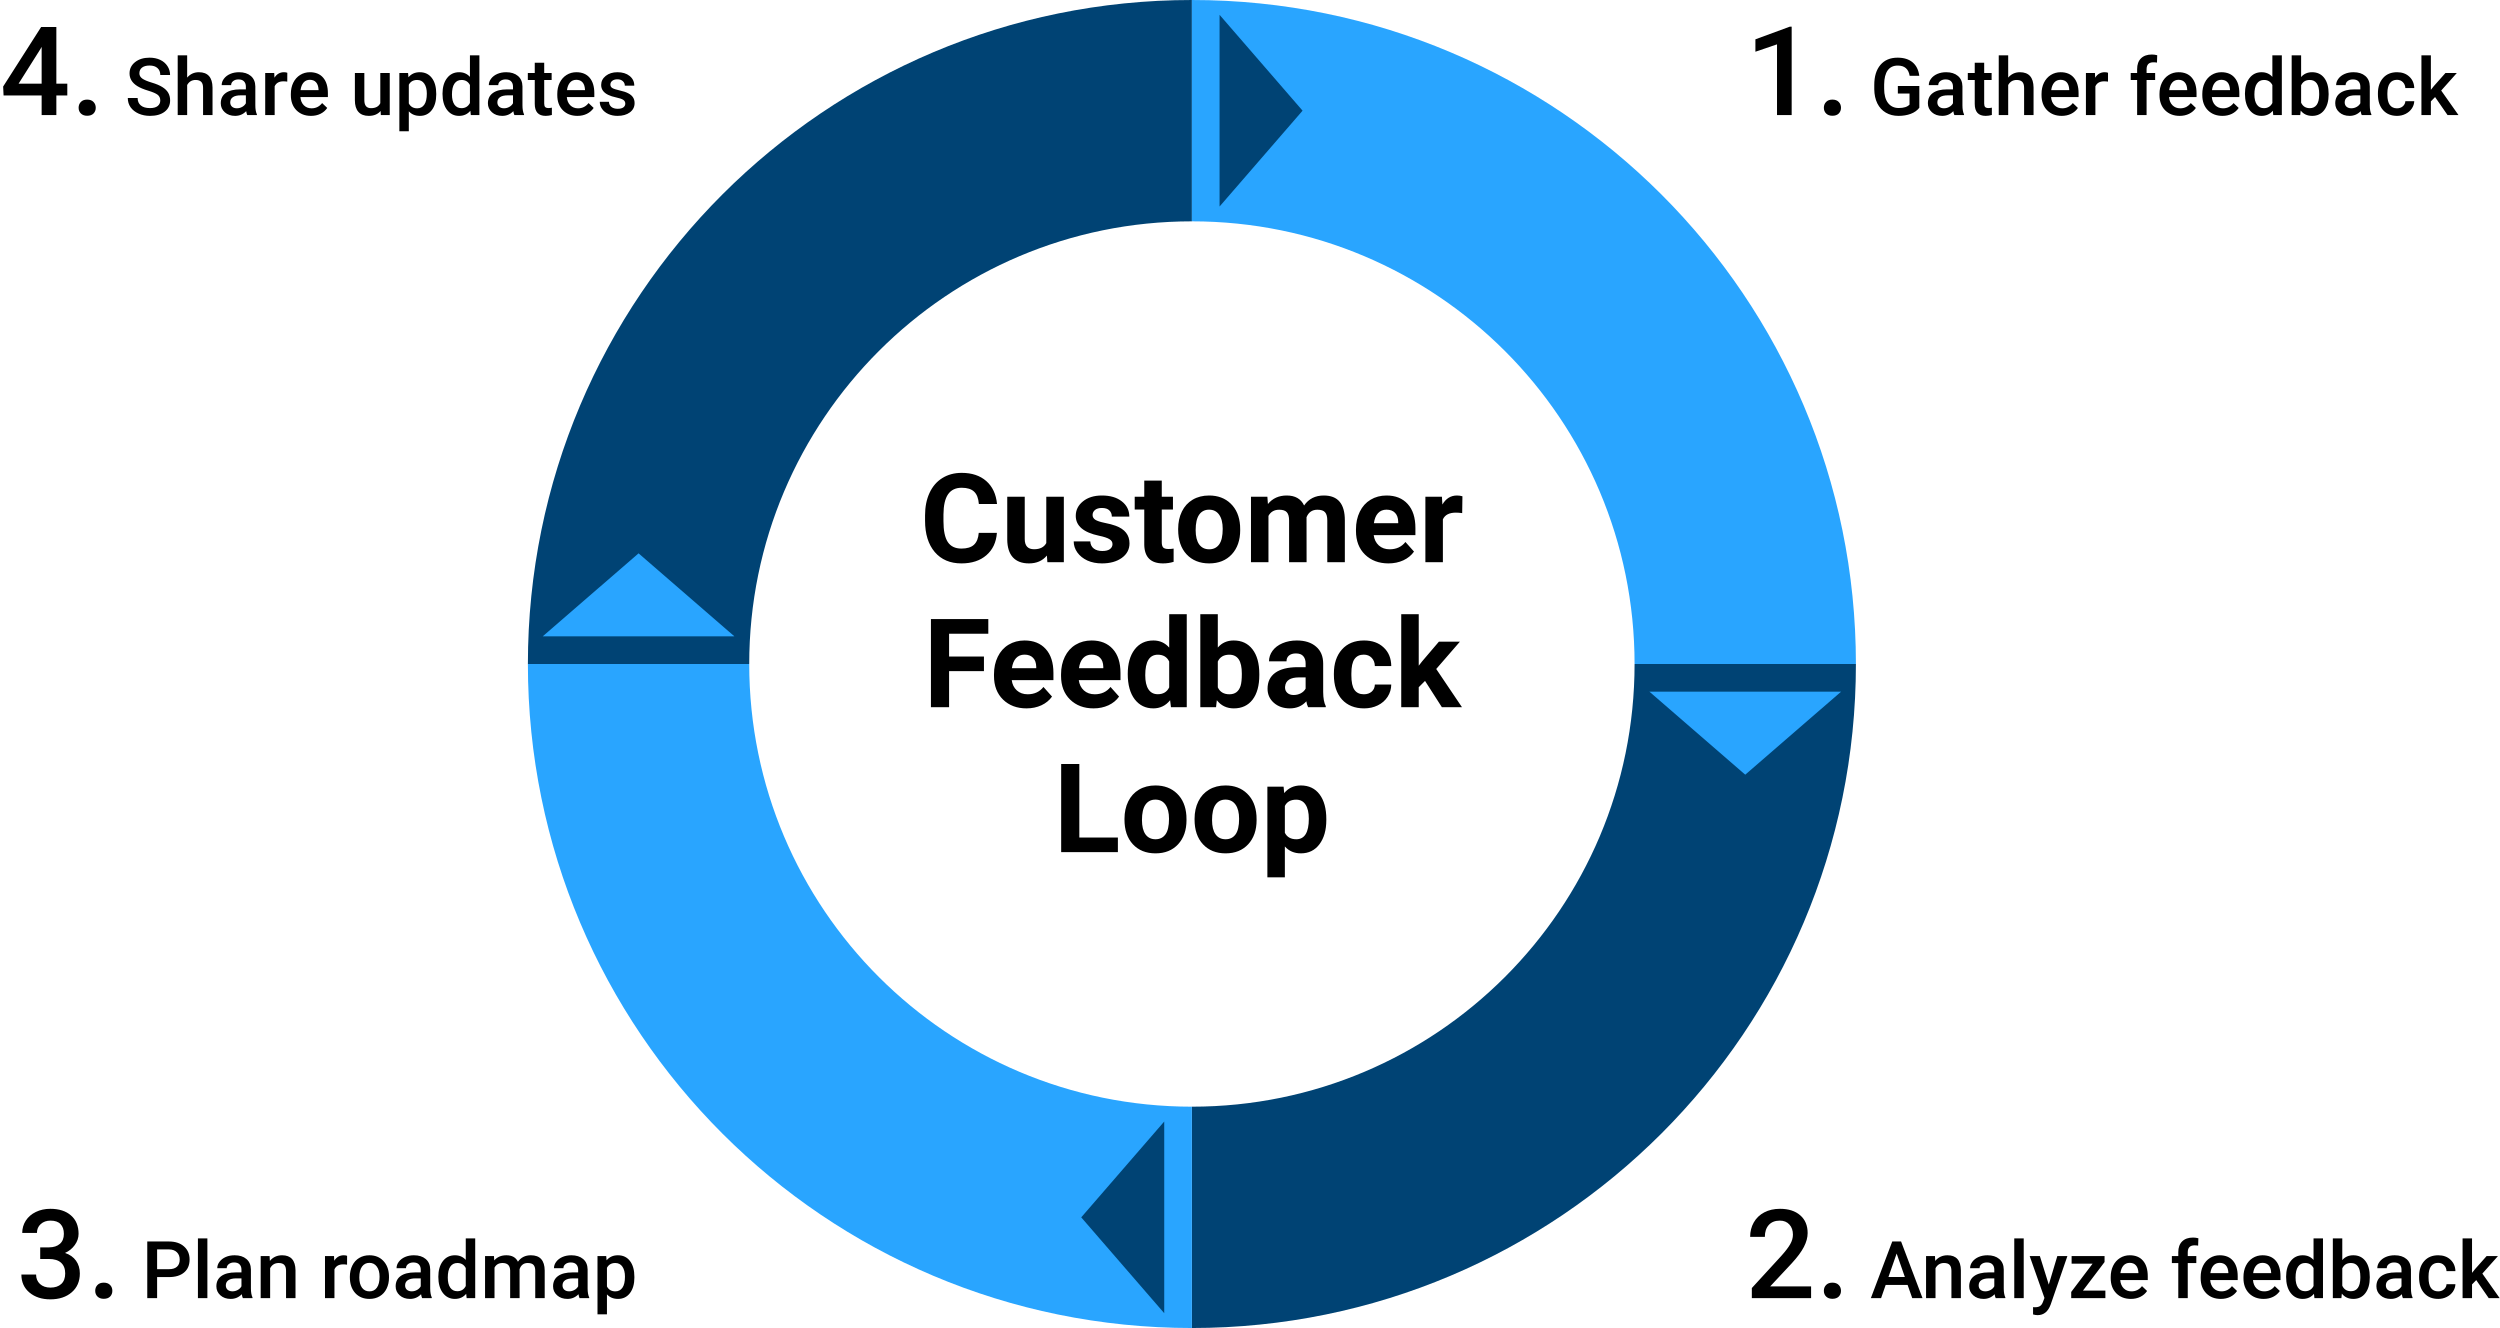
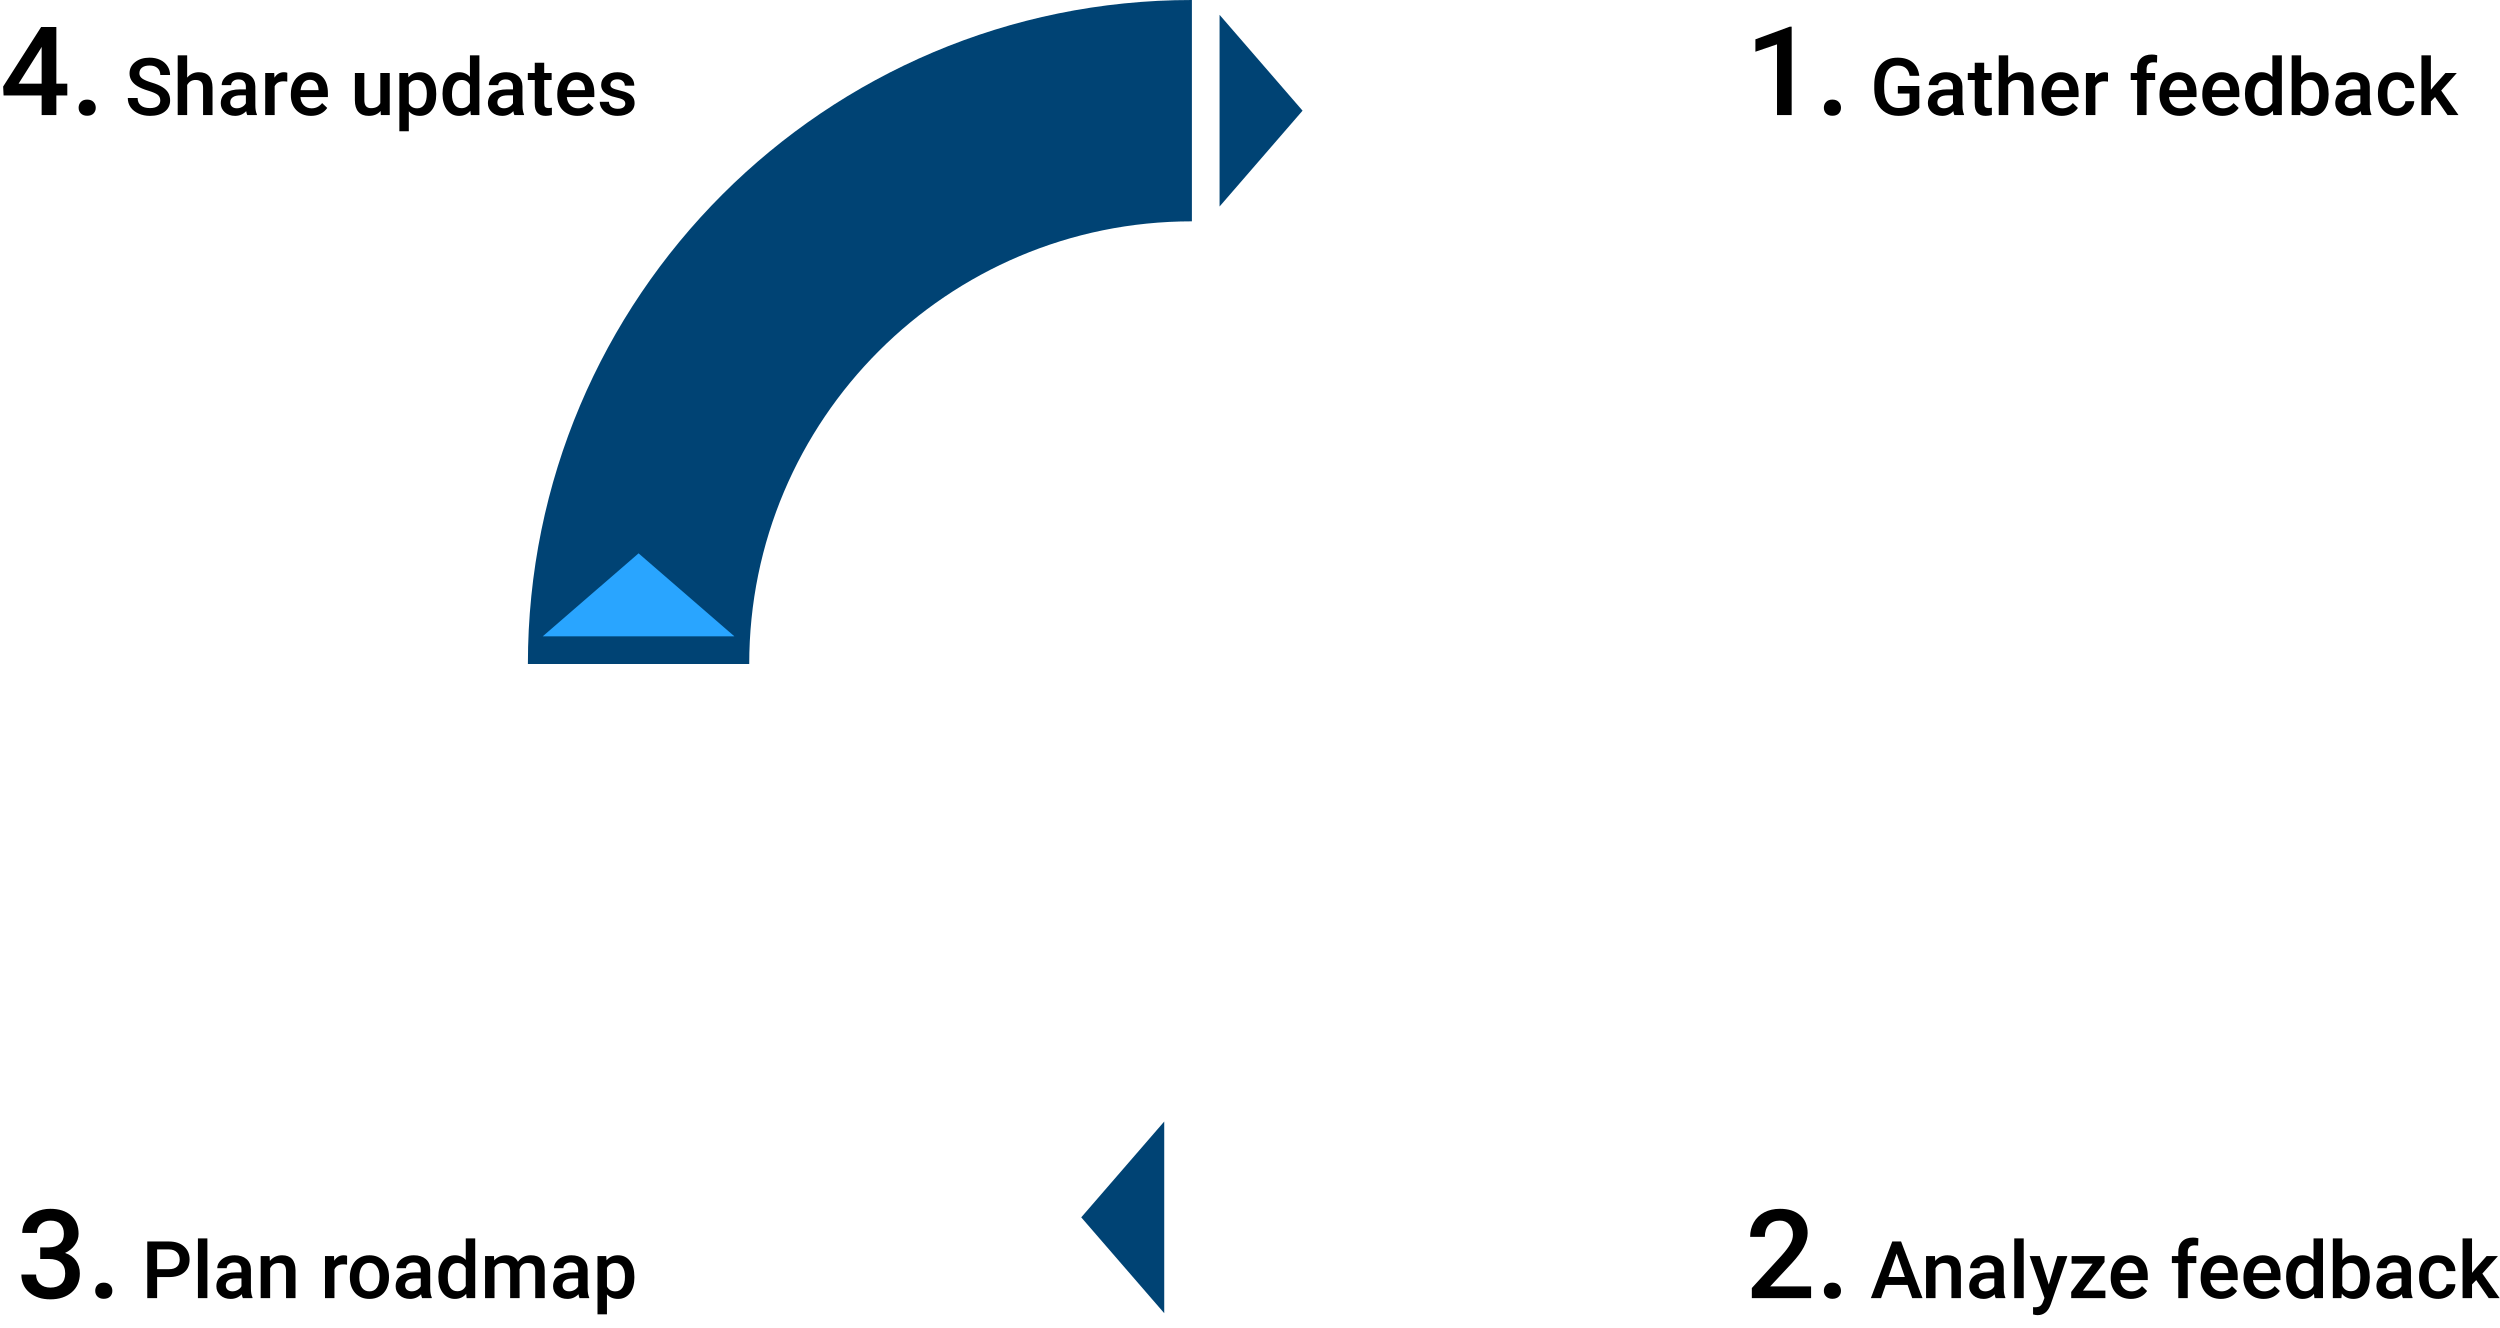
<svg xmlns="http://www.w3.org/2000/svg" width="2259" height="1200" viewBox="0 0 2259 1200" fill="none">
-   <path d="M1477 600C1477 820.914 1297.91 1000 1077 1000V1200C1408.37 1200 1677 931.371 1677 600H1477Z" fill="#004374" />
-   <path d="M1077 1000C856.086 1000 677 820.914 677 600H477C477 931.371 745.629 1200 1077 1200V1000Z" fill="#29A5FF" />
  <path d="M977 1100L1052 1013.4V1186.6L977 1100Z" fill="#004374" />
  <path d="M677 600C677 379.086 856.086 200 1077 200V0C745.629 0 477 268.629 477 600H677Z" fill="#004374" />
  <path d="M577 500L663.603 575H490.397L577 500Z" fill="#29A5FF" />
-   <path d="M1077 200C1297.91 200 1477 379.086 1477 600H1677C1677 268.629 1408.37 0 1077 0V200Z" fill="#29A5FF" />
  <path d="M1177 100L1102 186.603V13.398L1177 100Z" fill="#004374" />
-   <path d="M1577 700L1490.4 625H1663.6L1577 700Z" fill="#29A5FF" />
  <path d="M1618.95 104H1605.71V40.07L1586.19 46.742V35.531L1617.25 24.102H1618.95V104ZM1655.75 90C1658.23 90 1660.14 90.711 1661.49 92.133C1662.84 93.518 1663.52 95.268 1663.52 97.383C1663.52 99.461 1662.84 101.193 1661.49 102.578C1660.14 103.927 1658.23 104.602 1655.75 104.602C1653.38 104.602 1651.5 103.927 1650.12 102.578C1648.73 101.229 1648.04 99.497 1648.04 97.383C1648.04 95.268 1648.71 93.518 1650.06 92.133C1651.41 90.711 1653.31 90 1655.75 90ZM1734.3 97.356C1732.45 99.769 1729.89 101.598 1726.61 102.84C1723.32 104.082 1719.6 104.703 1715.43 104.703C1711.14 104.703 1707.34 103.73 1704.04 101.785C1700.73 99.84 1698.18 97.062 1696.37 93.453C1694.59 89.82 1693.66 85.59 1693.59 80.762V76.754C1693.59 69.019 1695.45 62.984 1699.15 58.648C1702.85 54.289 1708.02 52.109 1714.65 52.109C1720.35 52.109 1724.87 53.516 1728.22 56.328C1731.57 59.141 1733.59 63.195 1734.27 68.492H1725.55C1724.57 62.328 1720.99 59.246 1714.83 59.246C1710.84 59.246 1707.81 60.688 1705.72 63.57C1703.66 66.43 1702.59 70.637 1702.52 76.191V80.129C1702.52 85.66 1703.68 89.961 1706 93.031C1708.35 96.078 1711.59 97.602 1715.74 97.602C1720.29 97.602 1723.52 96.57 1725.45 94.508V84.488H1714.9V77.738H1734.3V97.356ZM1765.98 104C1765.61 103.273 1765.28 102.09 1765 100.449C1762.28 103.285 1758.95 104.703 1755.01 104.703C1751.19 104.703 1748.07 103.613 1745.66 101.434C1743.25 99.254 1742.04 96.559 1742.04 93.348C1742.04 89.293 1743.54 86.188 1746.54 84.031C1749.56 81.852 1753.88 80.762 1759.48 80.762H1764.71V78.266C1764.71 76.297 1764.16 74.727 1763.06 73.555C1761.96 72.359 1760.29 71.762 1758.04 71.762C1756.09 71.762 1754.5 72.254 1753.25 73.238C1752.01 74.199 1751.39 75.43 1751.39 76.93H1742.85C1742.85 74.844 1743.54 72.898 1744.92 71.094C1746.3 69.266 1748.18 67.836 1750.55 66.805C1752.94 65.773 1755.6 65.258 1758.53 65.258C1762.98 65.258 1766.53 66.383 1769.18 68.633C1771.83 70.859 1773.19 74 1773.26 78.055V95.211C1773.26 98.633 1773.74 101.363 1774.7 103.402V104H1765.98ZM1756.59 97.848C1758.28 97.848 1759.86 97.438 1761.34 96.617C1762.84 95.797 1763.96 94.695 1764.71 93.312V86.141H1760.11C1756.95 86.141 1754.57 86.691 1752.97 87.793C1751.38 88.894 1750.58 90.453 1750.58 92.469C1750.58 94.109 1751.12 95.422 1752.2 96.406C1753.3 97.367 1754.77 97.848 1756.59 97.848ZM1792.91 56.715V65.961H1799.62V72.289H1792.91V93.523C1792.91 94.977 1793.19 96.031 1793.75 96.688C1794.34 97.32 1795.37 97.637 1796.85 97.637C1797.83 97.637 1798.83 97.519 1799.84 97.285V103.895C1797.89 104.434 1796.02 104.703 1794.21 104.703C1787.65 104.703 1784.37 101.082 1784.37 93.84V72.289H1778.11V65.961H1784.37V56.715H1792.91ZM1814.6 70.109C1817.39 66.875 1820.92 65.258 1825.18 65.258C1833.29 65.258 1837.41 69.887 1837.52 79.144V104H1828.98V79.461C1828.98 76.836 1828.41 74.984 1827.26 73.906C1826.13 72.805 1824.47 72.254 1822.27 72.254C1818.84 72.254 1816.29 73.777 1814.6 76.824V104H1806.06V50H1814.6V70.109ZM1862.94 104.703C1857.53 104.703 1853.13 103.004 1849.76 99.606C1846.41 96.184 1844.73 91.637 1844.73 85.965V84.91C1844.73 81.113 1845.46 77.727 1846.91 74.75C1848.39 71.75 1850.45 69.418 1853.1 67.754C1855.75 66.09 1858.7 65.258 1861.96 65.258C1867.14 65.258 1871.13 66.91 1873.95 70.215C1876.78 73.519 1878.2 78.195 1878.2 84.242V87.688H1853.34C1853.6 90.828 1854.64 93.312 1856.47 95.141C1858.32 96.969 1860.64 97.883 1863.43 97.883C1867.35 97.883 1870.54 96.301 1873 93.137L1877.6 97.531C1876.08 99.805 1874.04 101.574 1871.48 102.84C1868.95 104.082 1866.11 104.703 1862.94 104.703ZM1861.92 72.113C1859.58 72.113 1857.68 72.934 1856.23 74.574C1854.8 76.215 1853.88 78.5 1853.48 81.43H1869.76V80.797C1869.57 77.938 1868.81 75.781 1867.48 74.328C1866.14 72.852 1864.29 72.113 1861.92 72.113ZM1904.78 73.766C1903.65 73.578 1902.49 73.484 1901.3 73.484C1897.38 73.484 1894.75 74.984 1893.39 77.984V104H1884.84V65.961H1893L1893.21 70.215C1895.27 66.91 1898.13 65.258 1901.79 65.258C1903.01 65.258 1904.02 65.422 1904.81 65.75L1904.78 73.766ZM1931.11 104V72.289H1925.31V65.961H1931.11V62.48C1931.11 58.262 1932.28 55.004 1934.62 52.707C1936.97 50.41 1940.25 49.262 1944.47 49.262C1945.97 49.262 1947.56 49.473 1949.25 49.895L1949.04 56.574C1948.1 56.387 1947.01 56.293 1945.77 56.293C1941.69 56.293 1939.65 58.391 1939.65 62.586V65.961H1947.39V72.289H1939.65V104H1931.11ZM1969.54 104.703C1964.12 104.703 1959.73 103.004 1956.35 99.606C1953 96.184 1951.32 91.637 1951.32 85.965V84.91C1951.32 81.113 1952.05 77.727 1953.5 74.75C1954.98 71.75 1957.04 69.418 1959.69 67.754C1962.34 66.09 1965.29 65.258 1968.55 65.258C1973.73 65.258 1977.73 66.91 1980.54 70.215C1983.38 73.519 1984.79 78.195 1984.79 84.242V87.688H1959.94C1960.2 90.828 1961.24 93.312 1963.07 95.141C1964.92 96.969 1967.24 97.883 1970.03 97.883C1973.94 97.883 1977.13 96.301 1979.59 93.137L1984.2 97.531C1982.67 99.805 1980.63 101.574 1978.08 102.84C1975.55 104.082 1972.7 104.703 1969.54 104.703ZM1968.52 72.113C1966.17 72.113 1964.27 72.934 1962.82 74.574C1961.39 76.215 1960.48 78.5 1960.08 81.43H1976.36V80.797C1976.17 77.938 1975.41 75.781 1974.07 74.328C1972.73 72.852 1970.88 72.113 1968.52 72.113ZM2008.21 104.703C2002.79 104.703 1998.4 103.004 1995.02 99.606C1991.67 96.184 1990 91.637 1990 85.965V84.91C1990 81.113 1990.72 77.727 1992.18 74.75C1993.65 71.75 1995.71 69.418 1998.36 67.754C2001.01 66.09 2003.96 65.258 2007.22 65.258C2012.4 65.258 2016.4 66.91 2019.21 70.215C2022.05 73.519 2023.46 78.195 2023.46 84.242V87.688H1998.61C1998.87 90.828 1999.91 93.312 2001.74 95.141C2003.59 96.969 2005.91 97.883 2008.7 97.883C2012.61 97.883 2015.8 96.301 2018.26 93.137L2022.87 97.531C2021.34 99.805 2019.3 101.574 2016.75 102.84C2014.22 104.082 2011.37 104.703 2008.21 104.703ZM2007.19 72.113C2004.84 72.113 2002.95 72.934 2001.49 74.574C2000.06 76.215 1999.15 78.5 1998.75 81.43H2015.03V80.797C2014.84 77.938 2014.08 75.781 2012.74 74.328C2011.41 72.852 2009.55 72.113 2007.19 72.113ZM2028.53 84.699C2028.53 78.84 2029.89 74.141 2032.61 70.602C2035.32 67.039 2038.97 65.258 2043.54 65.258C2047.57 65.258 2050.83 66.664 2053.31 69.477V50H2061.86V104H2054.12L2053.7 100.062C2051.14 103.156 2047.73 104.703 2043.47 104.703C2039.02 104.703 2035.41 102.91 2032.64 99.324C2029.9 95.738 2028.53 90.863 2028.53 84.699ZM2037.07 85.438C2037.07 89.305 2037.81 92.328 2039.29 94.508C2040.79 96.664 2042.91 97.742 2045.65 97.742C2049.14 97.742 2051.7 96.184 2053.31 93.066V76.824C2051.74 73.777 2049.21 72.254 2045.72 72.254C2042.95 72.254 2040.82 73.356 2039.32 75.559C2037.82 77.738 2037.07 81.031 2037.07 85.438ZM2104.15 85.367C2104.15 91.273 2102.82 95.973 2100.18 99.465C2097.55 102.957 2093.93 104.703 2089.31 104.703C2084.86 104.703 2081.39 103.098 2078.91 99.887L2078.48 104H2070.75V50H2079.29V69.617C2081.75 66.711 2085.07 65.258 2089.24 65.258C2093.88 65.258 2097.53 66.981 2100.18 70.426C2102.82 73.871 2104.15 78.688 2104.15 84.875V85.367ZM2095.61 84.629C2095.61 80.504 2094.88 77.41 2093.43 75.348C2091.97 73.285 2089.86 72.254 2087.1 72.254C2083.39 72.254 2080.79 73.871 2079.29 77.106V92.785C2080.82 96.09 2083.44 97.742 2087.17 97.742C2089.84 97.742 2091.9 96.746 2093.36 94.754C2094.81 92.762 2095.56 89.75 2095.61 85.719V84.629ZM2134.07 104C2133.69 103.273 2133.36 102.09 2133.08 100.449C2130.36 103.285 2127.04 104.703 2123.1 104.703C2119.28 104.703 2116.16 103.613 2113.75 101.434C2111.33 99.254 2110.12 96.559 2110.12 93.348C2110.12 89.293 2111.62 86.188 2114.62 84.031C2117.65 81.852 2121.96 80.762 2127.56 80.762H2132.8V78.266C2132.8 76.297 2132.25 74.727 2131.15 73.555C2130.05 72.359 2128.37 71.762 2126.12 71.762C2124.18 71.762 2122.58 72.254 2121.34 73.238C2120.1 74.199 2119.48 75.43 2119.48 76.93H2110.93C2110.93 74.844 2111.62 72.898 2113.01 71.094C2114.39 69.266 2116.27 67.836 2118.63 66.805C2121.02 65.773 2123.68 65.258 2126.61 65.258C2131.07 65.258 2134.62 66.383 2137.27 68.633C2139.91 70.859 2141.27 74 2141.34 78.055V95.211C2141.34 98.633 2141.82 101.363 2142.79 103.402V104H2134.07ZM2124.68 97.848C2126.37 97.848 2127.95 97.438 2129.43 96.617C2130.93 95.797 2132.05 94.695 2132.8 93.312V86.141H2128.2C2125.03 86.141 2122.65 86.691 2121.06 87.793C2119.46 88.894 2118.67 90.453 2118.67 92.469C2118.67 94.109 2119.21 95.422 2120.29 96.406C2121.39 97.367 2122.85 97.848 2124.68 97.848ZM2165.92 97.883C2168.05 97.883 2169.82 97.262 2171.23 96.019C2172.63 94.777 2173.38 93.242 2173.48 91.414H2181.53C2181.43 93.781 2180.7 95.996 2179.31 98.059C2177.93 100.098 2176.05 101.715 2173.69 102.91C2171.32 104.105 2168.77 104.703 2166.02 104.703C2160.7 104.703 2156.48 102.98 2153.37 99.535C2150.25 96.09 2148.69 91.332 2148.69 85.262V84.383C2148.69 78.594 2150.24 73.965 2153.33 70.496C2156.43 67.004 2160.64 65.258 2165.99 65.258C2170.51 65.258 2174.19 66.582 2177.03 69.231C2179.89 71.856 2181.39 75.312 2181.53 79.602H2173.48C2173.38 77.422 2172.63 75.629 2171.23 74.223C2169.84 72.816 2168.07 72.113 2165.92 72.113C2163.15 72.113 2161.02 73.121 2159.52 75.137C2158.02 77.129 2157.26 80.164 2157.23 84.242V85.613C2157.23 89.738 2157.97 92.82 2159.45 94.859C2160.95 96.875 2163.11 97.883 2165.92 97.883ZM2200.34 87.688L2196.54 91.59V104H2188V50H2196.54V81.148L2199.21 77.809L2209.72 65.961H2219.99L2205.86 81.816L2221.5 104H2211.62L2200.34 87.688Z" fill="black" />
  <path d="M1636.5 1173H1582.96V1163.87L1609.48 1134.94C1613.31 1130.67 1616.03 1127.12 1617.63 1124.27C1619.27 1121.39 1620.09 1118.51 1620.09 1115.63C1620.09 1111.84 1619.02 1108.78 1616.87 1106.45C1614.75 1104.11 1611.89 1102.95 1608.28 1102.95C1603.98 1102.95 1600.64 1104.26 1598.27 1106.88C1595.9 1109.51 1594.72 1113.1 1594.72 1117.66H1581.43C1581.43 1112.81 1582.52 1108.45 1584.71 1104.59C1586.93 1100.68 1590.09 1097.66 1594.17 1095.51C1598.29 1093.36 1603.03 1092.28 1608.39 1092.28C1616.12 1092.28 1622.21 1094.23 1626.66 1098.13C1631.14 1102 1633.38 1107.36 1633.38 1114.21C1633.38 1118.18 1632.25 1122.36 1629.99 1126.73C1627.77 1131.07 1624.1 1136.01 1619 1141.55L1599.53 1162.39H1636.5V1173ZM1655.75 1159C1658.23 1159 1660.14 1159.71 1661.49 1161.13C1662.84 1162.52 1663.52 1164.27 1663.52 1166.38C1663.52 1168.46 1662.84 1170.19 1661.49 1171.58C1660.14 1172.93 1658.23 1173.6 1655.75 1173.6C1653.38 1173.6 1651.5 1172.93 1650.12 1171.58C1648.73 1170.23 1648.04 1168.5 1648.04 1166.38C1648.04 1164.27 1648.71 1162.52 1650.06 1161.13C1651.41 1159.71 1653.31 1159 1655.75 1159ZM1723.72 1161.08H1703.89L1699.75 1173H1690.5L1709.84 1121.81H1717.82L1737.19 1173H1727.91L1723.72 1161.08ZM1706.39 1153.91H1721.23L1713.81 1132.68L1706.39 1153.91ZM1748.44 1134.96L1748.68 1139.36C1751.5 1135.96 1755.19 1134.26 1759.76 1134.26C1767.68 1134.26 1771.71 1138.79 1771.85 1147.86V1173H1763.31V1148.36C1763.31 1145.94 1762.78 1144.16 1761.73 1143.01C1760.7 1141.84 1759 1141.25 1756.63 1141.25C1753.18 1141.25 1750.62 1142.81 1748.93 1145.93V1173H1740.39V1134.96H1748.44ZM1803.32 1173C1802.94 1172.27 1802.61 1171.09 1802.33 1169.45C1799.61 1172.29 1796.29 1173.7 1792.35 1173.7C1788.53 1173.7 1785.41 1172.61 1783 1170.43C1780.58 1168.25 1779.38 1165.56 1779.38 1162.35C1779.38 1158.29 1780.88 1155.19 1783.88 1153.03C1786.9 1150.85 1791.21 1149.76 1796.81 1149.76H1802.05V1147.27C1802.05 1145.3 1801.5 1143.73 1800.4 1142.55C1799.3 1141.36 1797.62 1140.76 1795.37 1140.76C1793.43 1140.76 1791.83 1141.25 1790.59 1142.24C1789.35 1143.2 1788.73 1144.43 1788.73 1145.93H1780.18C1780.18 1143.84 1780.88 1141.9 1782.26 1140.09C1783.64 1138.27 1785.52 1136.84 1787.88 1135.8C1790.27 1134.77 1792.93 1134.26 1795.86 1134.26C1800.32 1134.26 1803.87 1135.38 1806.52 1137.63C1809.16 1139.86 1810.52 1143 1810.59 1147.05V1164.21C1810.59 1167.63 1811.07 1170.36 1812.04 1172.4V1173H1803.32ZM1793.93 1166.85C1795.62 1166.85 1797.2 1166.44 1798.68 1165.62C1800.18 1164.8 1801.3 1163.7 1802.05 1162.31V1155.14H1797.45C1794.28 1155.14 1791.9 1155.69 1790.31 1156.79C1788.71 1157.89 1787.92 1159.45 1787.92 1161.47C1787.92 1163.11 1788.46 1164.42 1789.54 1165.41C1790.64 1166.37 1792.1 1166.85 1793.93 1166.85ZM1828.63 1173H1820.09V1119H1828.63V1173ZM1851.27 1160.77L1859 1134.96H1868.11L1852.99 1178.77C1850.67 1185.16 1846.73 1188.36 1841.18 1188.36C1839.94 1188.36 1838.57 1188.15 1837.07 1187.73V1181.12L1838.68 1181.23C1840.84 1181.23 1842.46 1180.83 1843.54 1180.03C1844.64 1179.26 1845.5 1177.95 1846.14 1176.09L1847.37 1172.82L1834.01 1134.96H1843.22L1851.27 1160.77ZM1882.17 1166.18H1902.42V1173H1871.55V1167.41L1890.86 1141.85H1871.91V1134.96H1901.68V1140.38L1882.17 1166.18ZM1925.45 1173.7C1920.04 1173.7 1915.64 1172 1912.27 1168.61C1908.91 1165.18 1907.24 1160.64 1907.24 1154.96V1153.91C1907.24 1150.11 1907.96 1146.73 1909.42 1143.75C1910.89 1140.75 1912.96 1138.42 1915.61 1136.75C1918.25 1135.09 1921.21 1134.26 1924.46 1134.26C1929.64 1134.26 1933.64 1135.91 1936.45 1139.21C1939.29 1142.52 1940.71 1147.2 1940.71 1153.24V1156.69H1915.85C1916.11 1159.83 1917.15 1162.31 1918.98 1164.14C1920.83 1165.97 1923.15 1166.88 1925.94 1166.88C1929.86 1166.88 1933.04 1165.3 1935.5 1162.14L1940.11 1166.53C1938.59 1168.8 1936.55 1170.57 1933.99 1171.84C1931.46 1173.08 1928.61 1173.7 1925.45 1173.7ZM1924.43 1141.11C1922.09 1141.11 1920.19 1141.93 1918.73 1143.57C1917.3 1145.21 1916.39 1147.5 1915.99 1150.43H1932.27V1149.8C1932.08 1146.94 1931.32 1144.78 1929.98 1143.33C1928.65 1141.85 1926.8 1141.11 1924.43 1141.11ZM1968.3 1173V1141.29H1962.5V1134.96H1968.3V1131.48C1968.3 1127.26 1969.48 1124 1971.82 1121.71C1974.16 1119.41 1977.45 1118.26 1981.66 1118.26C1983.16 1118.26 1984.76 1118.47 1986.45 1118.89L1986.23 1125.57C1985.3 1125.39 1984.21 1125.29 1982.96 1125.29C1978.89 1125.29 1976.85 1127.39 1976.85 1131.59V1134.96H1984.58V1141.29H1976.85V1173H1968.3ZM2006.73 1173.7C2001.32 1173.7 1996.92 1172 1993.55 1168.61C1990.2 1165.18 1988.52 1160.64 1988.52 1154.96V1153.91C1988.52 1150.11 1989.25 1146.73 1990.7 1143.75C1992.18 1140.75 1994.24 1138.42 1996.89 1136.75C1999.54 1135.09 2002.49 1134.26 2005.75 1134.26C2010.93 1134.26 2014.92 1135.91 2017.73 1139.21C2020.57 1142.52 2021.99 1147.2 2021.99 1153.24V1156.69H1997.13C1997.39 1159.83 1998.43 1162.31 2000.26 1164.14C2002.11 1165.97 2004.43 1166.88 2007.22 1166.88C2011.14 1166.88 2014.32 1165.3 2016.79 1162.14L2021.39 1166.53C2019.87 1168.8 2017.83 1170.57 2015.27 1171.84C2012.74 1173.08 2009.89 1173.7 2006.73 1173.7ZM2005.71 1141.11C2003.37 1141.11 2001.47 1141.93 2000.02 1143.57C1998.59 1145.21 1997.67 1147.5 1997.27 1150.43H2013.55V1149.8C2013.36 1146.94 2012.6 1144.78 2011.27 1143.33C2009.93 1141.85 2008.08 1141.11 2005.71 1141.11ZM2045.4 1173.7C2039.99 1173.7 2035.59 1172 2032.22 1168.61C2028.87 1165.18 2027.19 1160.64 2027.19 1154.96V1153.91C2027.19 1150.11 2027.92 1146.73 2029.37 1143.75C2030.85 1140.75 2032.91 1138.42 2035.56 1136.75C2038.21 1135.09 2041.16 1134.26 2044.42 1134.26C2049.6 1134.26 2053.59 1135.91 2056.41 1139.21C2059.24 1142.52 2060.66 1147.2 2060.66 1153.24V1156.69H2035.8C2036.06 1159.83 2037.11 1162.31 2038.93 1164.14C2040.79 1165.97 2043.11 1166.88 2045.89 1166.88C2049.81 1166.88 2053 1165.3 2055.46 1162.14L2060.06 1166.53C2058.54 1168.8 2056.5 1170.57 2053.95 1171.84C2051.41 1173.08 2048.57 1173.7 2045.4 1173.7ZM2044.38 1141.11C2042.04 1141.11 2040.14 1141.93 2038.69 1143.57C2037.26 1145.21 2036.34 1147.5 2035.95 1150.43H2052.22V1149.8C2052.04 1146.94 2051.27 1144.78 2049.94 1143.33C2048.6 1141.85 2046.75 1141.11 2044.38 1141.11ZM2065.72 1153.7C2065.72 1147.84 2067.08 1143.14 2069.8 1139.6C2072.52 1136.04 2076.16 1134.26 2080.73 1134.26C2084.77 1134.26 2088.02 1135.66 2090.51 1138.48V1119H2099.05V1173H2091.32L2090.89 1169.06C2088.34 1172.16 2084.93 1173.7 2080.66 1173.7C2076.21 1173.7 2072.6 1171.91 2069.84 1168.32C2067.09 1164.74 2065.72 1159.86 2065.72 1153.7ZM2074.27 1154.44C2074.27 1158.3 2075 1161.33 2076.48 1163.51C2077.98 1165.66 2080.1 1166.74 2082.84 1166.74C2086.34 1166.74 2088.89 1165.18 2090.51 1162.07V1145.82C2088.94 1142.78 2086.41 1141.25 2082.91 1141.25C2080.15 1141.25 2078.02 1142.36 2076.52 1144.56C2075.02 1146.74 2074.27 1150.03 2074.27 1154.44ZM2141.34 1154.37C2141.34 1160.27 2140.02 1164.97 2137.37 1168.46C2134.75 1171.96 2131.12 1173.7 2126.51 1173.7C2122.05 1173.7 2118.59 1172.1 2116.1 1168.89L2115.68 1173H2107.95V1119H2116.49V1138.62C2118.95 1135.71 2122.27 1134.26 2126.44 1134.26C2131.08 1134.26 2134.72 1135.98 2137.37 1139.43C2140.02 1142.87 2141.34 1147.69 2141.34 1153.88V1154.37ZM2132.8 1153.63C2132.8 1149.5 2132.07 1146.41 2130.62 1144.35C2129.17 1142.29 2127.06 1141.25 2124.29 1141.25C2120.59 1141.25 2117.99 1142.87 2116.49 1146.11V1161.79C2118.01 1165.09 2120.64 1166.74 2124.36 1166.74C2127.04 1166.74 2129.1 1165.75 2130.55 1163.75C2132 1161.76 2132.75 1158.75 2132.8 1154.72V1153.63ZM2171.26 1173C2170.89 1172.27 2170.56 1171.09 2170.28 1169.45C2167.56 1172.29 2164.23 1173.7 2160.29 1173.7C2156.47 1173.7 2153.36 1172.61 2150.94 1170.43C2148.53 1168.25 2147.32 1165.56 2147.32 1162.35C2147.32 1158.29 2148.82 1155.19 2151.82 1153.03C2154.84 1150.85 2159.16 1149.76 2164.76 1149.76H2170V1147.27C2170 1145.3 2169.45 1143.73 2168.34 1142.55C2167.24 1141.36 2165.57 1140.76 2163.32 1140.76C2161.37 1140.76 2159.78 1141.25 2158.54 1142.24C2157.29 1143.2 2156.67 1144.43 2156.67 1145.93H2148.13C2148.13 1143.84 2148.82 1141.9 2150.2 1140.09C2151.59 1138.27 2153.46 1136.84 2155.83 1135.8C2158.22 1134.77 2160.88 1134.26 2163.81 1134.26C2168.26 1134.26 2171.81 1135.38 2174.46 1137.63C2177.11 1139.86 2178.47 1143 2178.54 1147.05V1164.21C2178.54 1167.63 2179.02 1170.36 2179.98 1172.4V1173H2171.26ZM2161.88 1166.85C2163.56 1166.85 2165.14 1166.44 2166.62 1165.62C2168.12 1164.8 2169.25 1163.7 2170 1162.31V1155.14H2165.39C2162.23 1155.14 2159.85 1155.69 2158.25 1156.79C2156.66 1157.89 2155.86 1159.45 2155.86 1161.47C2155.86 1163.11 2156.4 1164.42 2157.48 1165.41C2158.58 1166.37 2160.05 1166.85 2161.88 1166.85ZM2203.11 1166.88C2205.25 1166.88 2207.02 1166.26 2208.42 1165.02C2209.83 1163.78 2210.58 1162.24 2210.67 1160.41H2218.72C2218.63 1162.78 2217.89 1165 2216.51 1167.06C2215.12 1169.1 2213.25 1170.71 2210.88 1171.91C2208.52 1173.11 2205.96 1173.7 2203.22 1173.7C2197.9 1173.7 2193.68 1171.98 2190.56 1168.54C2187.45 1165.09 2185.89 1160.33 2185.89 1154.26V1153.38C2185.89 1147.59 2187.43 1142.96 2190.53 1139.5C2193.62 1136 2197.84 1134.26 2203.18 1134.26C2207.71 1134.26 2211.39 1135.58 2214.22 1138.23C2217.08 1140.86 2218.58 1144.31 2218.72 1148.6H2210.67C2210.58 1146.42 2209.83 1144.63 2208.42 1143.22C2207.04 1141.82 2205.27 1141.11 2203.11 1141.11C2200.35 1141.11 2198.21 1142.12 2196.71 1144.14C2195.21 1146.13 2194.45 1149.16 2194.43 1153.24V1154.61C2194.43 1158.74 2195.17 1161.82 2196.64 1163.86C2198.14 1165.88 2200.3 1166.88 2203.11 1166.88ZM2237.53 1156.69L2233.73 1160.59V1173H2225.19V1119H2233.73V1150.15L2236.41 1146.81L2246.92 1134.96H2257.18L2243.05 1150.82L2258.7 1173H2248.82L2237.53 1156.69Z" fill="black" />
  <path d="M36.328 1127.12H44.422C48.505 1127.08 51.732 1126.02 54.102 1123.95C56.508 1121.87 57.711 1118.86 57.711 1114.92C57.711 1111.13 56.708 1108.2 54.703 1106.12C52.734 1104 49.708 1102.95 45.625 1102.95C42.052 1102.95 39.117 1103.98 36.82 1106.06C34.523 1108.1 33.375 1110.78 33.375 1114.1H20.086C20.086 1110.02 21.162 1106.3 23.312 1102.95C25.5 1099.59 28.526 1096.98 32.391 1095.12C36.292 1093.23 40.648 1092.28 45.461 1092.28C53.409 1092.28 59.643 1094.29 64.164 1098.3C68.721 1102.27 71 1107.81 71 1114.92C71 1118.49 69.852 1121.87 67.555 1125.04C65.294 1128.17 62.359 1130.54 58.75 1132.15C63.125 1133.64 66.443 1135.99 68.703 1139.2C71 1142.41 72.148 1146.24 72.148 1150.69C72.148 1157.83 69.688 1163.52 64.766 1167.75C59.88 1171.98 53.445 1174.09 45.461 1174.09C37.805 1174.09 31.534 1172.05 26.648 1167.97C21.763 1163.89 19.32 1158.45 19.32 1151.67H32.609C32.609 1155.17 33.776 1158.02 36.109 1160.2C38.479 1162.39 41.651 1163.48 45.625 1163.48C49.745 1163.48 52.99 1162.39 55.359 1160.2C57.729 1158.02 58.914 1154.84 58.914 1150.69C58.914 1146.49 57.675 1143.27 55.195 1141.01C52.716 1138.75 49.034 1137.62 44.148 1137.62H36.328V1127.12ZM93.75 1159C96.229 1159 98.143 1159.71 99.492 1161.13C100.841 1162.52 101.516 1164.27 101.516 1166.38C101.516 1168.46 100.841 1170.19 99.492 1171.58C98.143 1172.93 96.229 1173.6 93.75 1173.6C91.38 1173.6 89.503 1172.93 88.117 1171.58C86.732 1170.23 86.039 1168.5 86.039 1166.38C86.039 1164.27 86.713 1162.52 88.062 1161.13C89.412 1159.71 91.307 1159 93.75 1159ZM141.965 1153.98V1173H133.07V1121.81H152.652C158.371 1121.81 162.906 1123.3 166.258 1126.28C169.633 1129.25 171.32 1133.19 171.32 1138.09C171.32 1143.11 169.668 1147.01 166.363 1149.8C163.082 1152.59 158.477 1153.98 152.547 1153.98H141.965ZM141.965 1146.84H152.652C155.816 1146.84 158.23 1146.11 159.895 1144.63C161.559 1143.13 162.391 1140.97 162.391 1138.16C162.391 1135.39 161.547 1133.19 159.859 1131.55C158.172 1129.89 155.852 1129.03 152.898 1128.98H141.965V1146.84ZM187.387 1173H178.844V1119H187.387V1173ZM219.449 1173C219.074 1172.27 218.746 1171.09 218.465 1169.45C215.746 1172.29 212.418 1173.7 208.48 1173.7C204.66 1173.7 201.543 1172.61 199.129 1170.43C196.715 1168.25 195.508 1165.56 195.508 1162.35C195.508 1158.29 197.008 1155.19 200.008 1153.03C203.031 1150.85 207.344 1149.76 212.945 1149.76H218.184V1147.27C218.184 1145.3 217.633 1143.73 216.531 1142.55C215.43 1141.36 213.754 1140.76 211.504 1140.76C209.559 1140.76 207.965 1141.25 206.723 1142.24C205.48 1143.2 204.859 1144.43 204.859 1145.93H196.316C196.316 1143.84 197.008 1141.9 198.391 1140.09C199.773 1138.27 201.648 1136.84 204.016 1135.8C206.406 1134.77 209.066 1134.26 211.996 1134.26C216.449 1134.26 220 1135.38 222.648 1137.63C225.297 1139.86 226.656 1143 226.727 1147.05V1164.21C226.727 1167.63 227.207 1170.36 228.168 1172.4V1173H219.449ZM210.062 1166.85C211.75 1166.85 213.332 1166.44 214.809 1165.62C216.309 1164.8 217.434 1163.7 218.184 1162.31V1155.14H213.578C210.414 1155.14 208.035 1155.69 206.441 1156.79C204.848 1157.89 204.051 1159.45 204.051 1161.47C204.051 1163.11 204.59 1164.42 205.668 1165.41C206.77 1166.37 208.234 1166.85 210.062 1166.85ZM243.602 1134.96L243.848 1139.36C246.66 1135.96 250.352 1134.26 254.922 1134.26C262.844 1134.26 266.875 1138.79 267.016 1147.86V1173H258.473V1148.36C258.473 1145.94 257.945 1144.16 256.891 1143.01C255.859 1141.84 254.16 1141.25 251.793 1141.25C248.348 1141.25 245.781 1142.81 244.094 1145.93V1173H235.551V1134.96H243.602ZM313.598 1142.77C312.473 1142.58 311.312 1142.48 310.117 1142.48C306.203 1142.48 303.566 1143.98 302.207 1146.98V1173H293.664V1134.96H301.82L302.031 1139.21C304.094 1135.91 306.953 1134.26 310.609 1134.26C311.828 1134.26 312.836 1134.42 313.633 1134.75L313.598 1142.77ZM316.129 1153.63C316.129 1149.9 316.867 1146.55 318.344 1143.57C319.82 1140.57 321.895 1138.28 324.566 1136.68C327.238 1135.07 330.309 1134.26 333.777 1134.26C338.91 1134.26 343.07 1135.91 346.258 1139.21C349.469 1142.52 351.203 1146.9 351.461 1152.36L351.496 1154.37C351.496 1158.12 350.77 1161.47 349.316 1164.42C347.887 1167.38 345.824 1169.66 343.129 1171.28C340.457 1172.89 337.363 1173.7 333.848 1173.7C328.48 1173.7 324.18 1171.92 320.945 1168.36C317.734 1164.77 316.129 1160 316.129 1154.05V1153.63ZM324.672 1154.37C324.672 1158.28 325.48 1161.35 327.098 1163.58C328.715 1165.78 330.965 1166.88 333.848 1166.88C336.73 1166.88 338.969 1165.76 340.562 1163.51C342.18 1161.26 342.988 1157.96 342.988 1153.63C342.988 1149.79 342.156 1146.74 340.492 1144.49C338.852 1142.24 336.613 1141.11 333.777 1141.11C330.988 1141.11 328.773 1142.23 327.133 1144.45C325.492 1146.66 324.672 1149.96 324.672 1154.37ZM381.449 1173C381.074 1172.27 380.746 1171.09 380.465 1169.45C377.746 1172.29 374.418 1173.7 370.48 1173.7C366.66 1173.7 363.543 1172.61 361.129 1170.43C358.715 1168.25 357.508 1165.56 357.508 1162.35C357.508 1158.29 359.008 1155.19 362.008 1153.03C365.031 1150.85 369.344 1149.76 374.945 1149.76H380.184V1147.27C380.184 1145.3 379.633 1143.73 378.531 1142.55C377.43 1141.36 375.754 1140.76 373.504 1140.76C371.559 1140.76 369.965 1141.25 368.723 1142.24C367.48 1143.2 366.859 1144.43 366.859 1145.93H358.316C358.316 1143.84 359.008 1141.9 360.391 1140.09C361.773 1138.27 363.648 1136.84 366.016 1135.8C368.406 1134.77 371.066 1134.26 373.996 1134.26C378.449 1134.26 382 1135.38 384.648 1137.63C387.297 1139.86 388.656 1143 388.727 1147.05V1164.21C388.727 1167.63 389.207 1170.36 390.168 1172.4V1173H381.449ZM372.062 1166.85C373.75 1166.85 375.332 1166.44 376.809 1165.62C378.309 1164.8 379.434 1163.7 380.184 1162.31V1155.14H375.578C372.414 1155.14 370.035 1155.69 368.441 1156.79C366.848 1157.89 366.051 1159.45 366.051 1161.47C366.051 1163.11 366.59 1164.42 367.668 1165.41C368.77 1166.37 370.234 1166.85 372.062 1166.85ZM396.074 1153.7C396.074 1147.84 397.434 1143.14 400.152 1139.6C402.871 1136.04 406.516 1134.26 411.086 1134.26C415.117 1134.26 418.375 1135.66 420.859 1138.48V1119H429.402V1173H421.668L421.246 1169.06C418.691 1172.16 415.281 1173.7 411.016 1173.7C406.562 1173.7 402.953 1171.91 400.188 1168.32C397.445 1164.74 396.074 1159.86 396.074 1153.7ZM404.617 1154.44C404.617 1158.3 405.355 1161.33 406.832 1163.51C408.332 1165.66 410.453 1166.74 413.195 1166.74C416.688 1166.74 419.242 1165.18 420.859 1162.07V1145.82C419.289 1142.78 416.758 1141.25 413.266 1141.25C410.5 1141.25 408.367 1142.36 406.867 1144.56C405.367 1146.74 404.617 1150.03 404.617 1154.44ZM446.348 1134.96L446.594 1138.93C449.266 1135.82 452.922 1134.26 457.562 1134.26C462.648 1134.26 466.129 1136.2 468.004 1140.09C470.77 1136.2 474.66 1134.26 479.676 1134.26C483.871 1134.26 486.988 1135.42 489.027 1137.74C491.09 1140.06 492.145 1143.48 492.191 1148V1173H483.648V1148.25C483.648 1145.84 483.121 1144.07 482.066 1142.94C481.012 1141.82 479.266 1141.25 476.828 1141.25C474.883 1141.25 473.289 1141.78 472.047 1142.84C470.828 1143.87 469.973 1145.23 469.48 1146.91L469.516 1173H460.973V1147.97C460.855 1143.49 458.57 1141.25 454.117 1141.25C450.695 1141.25 448.27 1142.65 446.84 1145.44V1173H438.297V1134.96H446.348ZM523.691 1173C523.316 1172.27 522.988 1171.09 522.707 1169.45C519.988 1172.29 516.66 1173.7 512.723 1173.7C508.902 1173.7 505.785 1172.61 503.371 1170.43C500.957 1168.25 499.75 1165.56 499.75 1162.35C499.75 1158.29 501.25 1155.19 504.25 1153.03C507.273 1150.85 511.586 1149.76 517.188 1149.76H522.426V1147.27C522.426 1145.3 521.875 1143.73 520.773 1142.55C519.672 1141.36 517.996 1140.76 515.746 1140.76C513.801 1140.76 512.207 1141.25 510.965 1142.24C509.723 1143.2 509.102 1144.43 509.102 1145.93H500.559C500.559 1143.84 501.25 1141.9 502.633 1140.09C504.016 1138.27 505.891 1136.84 508.258 1135.8C510.648 1134.77 513.309 1134.26 516.238 1134.26C520.691 1134.26 524.242 1135.38 526.891 1137.63C529.539 1139.86 530.898 1143 530.969 1147.05V1164.21C530.969 1167.63 531.449 1170.36 532.41 1172.4V1173H523.691ZM514.305 1166.85C515.992 1166.85 517.574 1166.44 519.051 1165.62C520.551 1164.8 521.676 1163.7 522.426 1162.31V1155.14H517.82C514.656 1155.14 512.277 1155.69 510.684 1156.79C509.09 1157.89 508.293 1159.45 508.293 1161.47C508.293 1163.11 508.832 1164.42 509.91 1165.41C511.012 1166.37 512.477 1166.85 514.305 1166.85ZM573.227 1154.37C573.227 1160.25 571.891 1164.95 569.219 1168.46C566.547 1171.96 562.961 1173.7 558.461 1173.7C554.289 1173.7 550.949 1172.33 548.441 1169.59V1187.62H539.898V1134.96H547.773L548.125 1138.83C550.633 1135.78 554.043 1134.26 558.355 1134.26C562.996 1134.26 566.629 1135.99 569.254 1139.46C571.902 1142.91 573.227 1147.7 573.227 1153.84V1154.37ZM564.719 1153.63C564.719 1149.83 563.957 1146.82 562.434 1144.59C560.934 1142.37 558.777 1141.25 555.965 1141.25C552.473 1141.25 549.965 1142.7 548.441 1145.58V1162.45C549.988 1165.41 552.52 1166.88 556.035 1166.88C558.754 1166.88 560.875 1165.79 562.398 1163.61C563.945 1161.41 564.719 1158.08 564.719 1153.63Z" fill="black" />
  <path d="M50.914 75.617H60.812V86.281H50.914V104H37.625V86.281H3.227L2.844 78.188L37.188 24.375H50.914V75.617ZM16.789 75.617H37.625V42.367L36.641 44.117L16.789 75.617ZM78.75 90C81.229 90 83.143 90.711 84.492 92.133C85.841 93.518 86.516 95.268 86.516 97.383C86.516 99.461 85.841 101.193 84.492 102.578C83.143 103.927 81.229 104.602 78.75 104.602C76.38 104.602 74.503 103.927 73.117 102.578C71.732 101.229 71.039 99.497 71.039 97.383C71.039 95.268 71.713 93.518 73.062 92.133C74.412 90.711 76.307 90 78.75 90ZM144.824 90.816C144.824 88.566 144.027 86.832 142.434 85.613C140.863 84.394 138.016 83.164 133.891 81.922C129.766 80.68 126.484 79.297 124.047 77.773C119.383 74.844 117.051 71.023 117.051 66.312C117.051 62.188 118.727 58.789 122.078 56.117C125.453 53.445 129.824 52.109 135.191 52.109C138.754 52.109 141.93 52.766 144.719 54.078C147.508 55.391 149.699 57.266 151.293 59.703C152.887 62.117 153.684 64.801 153.684 67.754H144.824C144.824 65.082 143.98 62.996 142.293 61.496C140.629 59.973 138.238 59.211 135.121 59.211C132.215 59.211 129.953 59.832 128.336 61.074C126.742 62.316 125.945 64.051 125.945 66.277C125.945 68.152 126.812 69.723 128.547 70.988C130.281 72.231 133.141 73.449 137.125 74.644C141.109 75.816 144.309 77.164 146.723 78.688C149.137 80.188 150.906 81.922 152.031 83.891C153.156 85.836 153.719 88.121 153.719 90.746C153.719 95.012 152.078 98.41 148.797 100.941C145.539 103.449 141.109 104.703 135.508 104.703C131.805 104.703 128.395 104.023 125.277 102.664C122.184 101.281 119.77 99.383 118.035 96.969C116.324 94.555 115.469 91.742 115.469 88.531H124.363C124.363 91.438 125.324 93.688 127.246 95.281C129.168 96.875 131.922 97.672 135.508 97.672C138.602 97.672 140.922 97.051 142.469 95.809C144.039 94.543 144.824 92.879 144.824 90.816ZM169.117 70.109C171.906 66.875 175.434 65.258 179.699 65.258C187.809 65.258 191.922 69.887 192.039 79.144V104H183.496V79.461C183.496 76.836 182.922 74.984 181.773 73.906C180.648 72.805 178.984 72.254 176.781 72.254C173.359 72.254 170.805 73.777 169.117 76.824V104H160.574V50H169.117V70.109ZM223.434 104C223.059 103.273 222.73 102.09 222.449 100.449C219.73 103.285 216.402 104.703 212.465 104.703C208.645 104.703 205.527 103.613 203.113 101.434C200.699 99.254 199.492 96.559 199.492 93.348C199.492 89.293 200.992 86.188 203.992 84.031C207.016 81.852 211.328 80.762 216.93 80.762H222.168V78.266C222.168 76.297 221.617 74.727 220.516 73.555C219.414 72.359 217.738 71.762 215.488 71.762C213.543 71.762 211.949 72.254 210.707 73.238C209.465 74.199 208.844 75.43 208.844 76.93H200.301C200.301 74.844 200.992 72.898 202.375 71.094C203.758 69.266 205.633 67.836 208 66.805C210.391 65.773 213.051 65.258 215.98 65.258C220.434 65.258 223.984 66.383 226.633 68.633C229.281 70.859 230.641 74 230.711 78.055V95.211C230.711 98.633 231.191 101.363 232.152 103.402V104H223.434ZM214.047 97.848C215.734 97.848 217.316 97.438 218.793 96.617C220.293 95.797 221.418 94.695 222.168 93.312V86.141H217.562C214.398 86.141 212.02 86.691 210.426 87.793C208.832 88.894 208.035 90.453 208.035 92.469C208.035 94.109 208.574 95.422 209.652 96.406C210.754 97.367 212.219 97.848 214.047 97.848ZM259.574 73.766C258.449 73.578 257.289 73.484 256.094 73.484C252.18 73.484 249.543 74.984 248.184 77.984V104H239.641V65.961H247.797L248.008 70.215C250.07 66.91 252.93 65.258 256.586 65.258C257.805 65.258 258.812 65.422 259.609 65.75L259.574 73.766ZM281.02 104.703C275.605 104.703 271.211 103.004 267.836 99.606C264.484 96.184 262.809 91.637 262.809 85.965V84.91C262.809 81.113 263.535 77.727 264.988 74.75C266.465 71.75 268.527 69.418 271.176 67.754C273.824 66.09 276.777 65.258 280.035 65.258C285.215 65.258 289.211 66.91 292.023 70.215C294.859 73.519 296.277 78.195 296.277 84.242V87.688H271.422C271.68 90.828 272.723 93.312 274.551 95.141C276.402 96.969 278.723 97.883 281.512 97.883C285.426 97.883 288.613 96.301 291.074 93.137L295.68 97.531C294.156 99.805 292.117 101.574 289.562 102.84C287.031 104.082 284.184 104.703 281.02 104.703ZM280 72.113C277.656 72.113 275.758 72.934 274.305 74.574C272.875 76.215 271.961 78.5 271.562 81.43H287.84V80.797C287.652 77.938 286.891 75.781 285.555 74.328C284.219 72.852 282.367 72.113 280 72.113ZM343.914 100.273C341.406 103.227 337.844 104.703 333.227 104.703C329.102 104.703 325.973 103.496 323.84 101.082C321.73 98.668 320.676 95.176 320.676 90.606V65.961H329.219V90.5C329.219 95.328 331.223 97.742 335.23 97.742C339.379 97.742 342.18 96.254 343.633 93.277V65.961H352.176V104H344.125L343.914 100.273ZM394.188 85.367C394.188 91.25 392.852 95.949 390.18 99.465C387.508 102.957 383.922 104.703 379.422 104.703C375.25 104.703 371.91 103.332 369.402 100.59V118.625H360.859V65.961H368.734L369.086 69.828C371.594 66.781 375.004 65.258 379.316 65.258C383.957 65.258 387.59 66.992 390.215 70.461C392.863 73.906 394.188 78.699 394.188 84.84V85.367ZM385.68 84.629C385.68 80.832 384.918 77.82 383.395 75.594C381.895 73.367 379.738 72.254 376.926 72.254C373.434 72.254 370.926 73.695 369.402 76.578V93.453C370.949 96.406 373.48 97.883 376.996 97.883C379.715 97.883 381.836 96.793 383.359 94.613C384.906 92.41 385.68 89.082 385.68 84.629ZM399.848 84.699C399.848 78.84 401.207 74.141 403.926 70.602C406.645 67.039 410.289 65.258 414.859 65.258C418.891 65.258 422.148 66.664 424.633 69.477V50H433.176V104H425.441L425.02 100.062C422.465 103.156 419.055 104.703 414.789 104.703C410.336 104.703 406.727 102.91 403.961 99.324C401.219 95.738 399.848 90.863 399.848 84.699ZM408.391 85.438C408.391 89.305 409.129 92.328 410.605 94.508C412.105 96.664 414.227 97.742 416.969 97.742C420.461 97.742 423.016 96.184 424.633 93.066V76.824C423.062 73.777 420.531 72.254 417.039 72.254C414.273 72.254 412.141 73.356 410.641 75.559C409.141 77.738 408.391 81.031 408.391 85.438ZM464.816 104C464.441 103.273 464.113 102.09 463.832 100.449C461.113 103.285 457.785 104.703 453.848 104.703C450.027 104.703 446.91 103.613 444.496 101.434C442.082 99.254 440.875 96.559 440.875 93.348C440.875 89.293 442.375 86.188 445.375 84.031C448.398 81.852 452.711 80.762 458.312 80.762H463.551V78.266C463.551 76.297 463 74.727 461.898 73.555C460.797 72.359 459.121 71.762 456.871 71.762C454.926 71.762 453.332 72.254 452.09 73.238C450.848 74.199 450.227 75.43 450.227 76.93H441.684C441.684 74.844 442.375 72.898 443.758 71.094C445.141 69.266 447.016 67.836 449.383 66.805C451.773 65.773 454.434 65.258 457.363 65.258C461.816 65.258 465.367 66.383 468.016 68.633C470.664 70.859 472.023 74 472.094 78.055V95.211C472.094 98.633 472.574 101.363 473.535 103.402V104H464.816ZM455.43 97.848C457.117 97.848 458.699 97.438 460.176 96.617C461.676 95.797 462.801 94.695 463.551 93.312V86.141H458.945C455.781 86.141 453.402 86.691 451.809 87.793C450.215 88.894 449.418 90.453 449.418 92.469C449.418 94.109 449.957 95.422 451.035 96.406C452.137 97.367 453.602 97.848 455.43 97.848ZM491.746 56.715V65.961H498.461V72.289H491.746V93.523C491.746 94.977 492.027 96.031 492.59 96.688C493.176 97.32 494.207 97.637 495.684 97.637C496.668 97.637 497.664 97.519 498.672 97.285V103.895C496.727 104.434 494.852 104.703 493.047 104.703C486.484 104.703 483.203 101.082 483.203 93.84V72.289H476.945V65.961H483.203V56.715H491.746ZM521.77 104.703C516.355 104.703 511.961 103.004 508.586 99.606C505.234 96.184 503.559 91.637 503.559 85.965V84.91C503.559 81.113 504.285 77.727 505.738 74.75C507.215 71.75 509.277 69.418 511.926 67.754C514.574 66.09 517.527 65.258 520.785 65.258C525.965 65.258 529.961 66.91 532.773 70.215C535.609 73.519 537.027 78.195 537.027 84.242V87.688H512.172C512.43 90.828 513.473 93.312 515.301 95.141C517.152 96.969 519.473 97.883 522.262 97.883C526.176 97.883 529.363 96.301 531.824 93.137L536.43 97.531C534.906 99.805 532.867 101.574 530.312 102.84C527.781 104.082 524.934 104.703 521.77 104.703ZM520.75 72.113C518.406 72.113 516.508 72.934 515.055 74.574C513.625 76.215 512.711 78.5 512.312 81.43H528.59V80.797C528.402 77.938 527.641 75.781 526.305 74.328C524.969 72.852 523.117 72.113 520.75 72.113ZM565.012 93.664C565.012 92.141 564.379 90.981 563.113 90.184C561.871 89.387 559.797 88.684 556.891 88.074C553.984 87.465 551.559 86.691 549.613 85.754C545.348 83.691 543.215 80.703 543.215 76.789C543.215 73.508 544.598 70.766 547.363 68.562C550.129 66.359 553.645 65.258 557.91 65.258C562.457 65.258 566.125 66.383 568.914 68.633C571.727 70.883 573.133 73.801 573.133 77.387H564.59C564.59 75.746 563.98 74.387 562.762 73.309C561.543 72.207 559.926 71.656 557.91 71.656C556.035 71.656 554.5 72.09 553.305 72.957C552.133 73.824 551.547 74.984 551.547 76.438C551.547 77.75 552.098 78.769 553.199 79.496C554.301 80.223 556.527 80.961 559.879 81.711C563.23 82.438 565.855 83.316 567.754 84.348C569.676 85.356 571.094 86.574 572.008 88.004C572.945 89.434 573.414 91.168 573.414 93.207C573.414 96.629 571.996 99.406 569.16 101.539C566.324 103.648 562.609 104.703 558.016 104.703C554.898 104.703 552.121 104.141 549.684 103.016C547.246 101.891 545.348 100.344 543.988 98.375C542.629 96.406 541.949 94.285 541.949 92.012H550.246C550.363 94.027 551.125 95.586 552.531 96.688C553.938 97.766 555.801 98.305 558.121 98.305C560.371 98.305 562.082 97.883 563.254 97.039C564.426 96.172 565.012 95.047 565.012 93.664Z" fill="black" />
-   <path d="M900.797 481.477C900.177 490.044 897.005 496.789 891.281 501.711C885.594 506.633 878.083 509.094 868.75 509.094C858.542 509.094 850.503 505.667 844.633 498.812C838.799 491.922 835.883 482.479 835.883 470.484V465.617C835.883 457.961 837.232 451.216 839.93 445.383C842.628 439.549 846.474 435.083 851.469 431.984C856.5 428.849 862.333 427.281 868.969 427.281C878.156 427.281 885.557 429.742 891.172 434.664C896.786 439.586 900.031 446.495 900.906 455.391H884.5C884.099 450.25 882.659 446.531 880.18 444.234C877.737 441.901 874 440.734 868.969 440.734C863.5 440.734 859.398 442.703 856.664 446.641C853.966 450.542 852.581 456.612 852.508 464.852V470.867C852.508 479.471 853.802 485.76 856.391 489.734C859.016 493.708 863.135 495.695 868.75 495.695C873.818 495.695 877.591 494.547 880.07 492.25C882.586 489.917 884.026 486.326 884.391 481.477H900.797ZM945.969 501.984C942.068 506.724 936.672 509.094 929.781 509.094C923.438 509.094 918.589 507.271 915.234 503.625C911.917 499.979 910.221 494.638 910.148 487.602V448.828H925.953V487.055C925.953 493.216 928.76 496.297 934.375 496.297C939.734 496.297 943.417 494.438 945.422 490.719V448.828H961.281V508H946.406L945.969 501.984ZM1005.25 491.648C1005.25 489.716 1004.28 488.203 1002.35 487.109C1000.46 485.979 997.393 484.977 993.164 484.102C979.091 481.148 972.055 475.169 972.055 466.164C972.055 460.914 974.224 456.539 978.562 453.039C982.938 449.503 988.643 447.734 995.68 447.734C1003.19 447.734 1009.19 449.503 1013.67 453.039C1018.19 456.576 1020.45 461.169 1020.45 466.82H1004.65C1004.65 464.56 1003.92 462.701 1002.46 461.242C1001 459.747 998.724 459 995.625 459C992.964 459 990.904 459.602 989.445 460.805C987.987 462.008 987.258 463.539 987.258 465.398C987.258 467.148 988.078 468.57 989.719 469.664C991.396 470.721 994.203 471.651 998.141 472.453C1002.08 473.219 1005.4 474.094 1008.09 475.078C1016.44 478.141 1020.62 483.445 1020.62 490.992C1020.62 496.388 1018.3 500.763 1013.67 504.117C1009.04 507.435 1003.06 509.094 995.734 509.094C990.776 509.094 986.365 508.219 982.5 506.469C978.672 504.682 975.664 502.258 973.477 499.195C971.289 496.096 970.195 492.76 970.195 489.188H985.18C985.326 491.995 986.365 494.146 988.297 495.641C990.229 497.135 992.818 497.883 996.062 497.883C999.089 497.883 1001.37 497.318 1002.9 496.188C1004.47 495.021 1005.25 493.508 1005.25 491.648ZM1049.77 434.281V448.828H1059.88V460.422H1049.77V489.953C1049.77 492.141 1050.18 493.708 1051.02 494.656C1051.86 495.604 1053.47 496.078 1055.84 496.078C1057.59 496.078 1059.14 495.951 1060.48 495.695V507.672C1057.39 508.62 1054.2 509.094 1050.91 509.094C1039.83 509.094 1034.18 503.497 1033.96 492.305V460.422H1025.32V448.828H1033.96V434.281H1049.77ZM1064.59 477.867C1064.59 471.997 1065.72 466.766 1067.98 462.172C1070.24 457.578 1073.48 454.023 1077.71 451.508C1081.98 448.992 1086.92 447.734 1092.53 447.734C1100.52 447.734 1107.02 450.177 1112.05 455.062C1117.12 459.948 1119.95 466.583 1120.53 474.969L1120.64 479.016C1120.64 488.094 1118.11 495.385 1113.04 500.891C1107.97 506.359 1101.17 509.094 1092.64 509.094C1084.11 509.094 1077.29 506.359 1072.19 500.891C1067.12 495.422 1064.59 487.984 1064.59 478.578V477.867ZM1080.39 479.016C1080.39 484.63 1081.45 488.932 1083.56 491.922C1085.68 494.875 1088.7 496.352 1092.64 496.352C1096.47 496.352 1099.46 494.893 1101.61 491.977C1103.76 489.023 1104.84 484.32 1104.84 477.867C1104.84 472.362 1103.76 468.096 1101.61 465.07C1099.46 462.044 1096.43 460.531 1092.53 460.531C1088.67 460.531 1085.68 462.044 1083.56 465.07C1081.45 468.06 1080.39 472.708 1080.39 479.016ZM1145.2 448.828L1145.69 455.445C1149.88 450.305 1155.55 447.734 1162.7 447.734C1170.32 447.734 1175.55 450.742 1178.39 456.758C1182.55 450.742 1188.47 447.734 1196.16 447.734C1202.58 447.734 1207.36 449.612 1210.49 453.367C1213.63 457.086 1215.2 462.701 1215.2 470.211V508H1199.34V470.266C1199.34 466.911 1198.68 464.469 1197.37 462.938C1196.05 461.37 1193.74 460.586 1190.42 460.586C1185.68 460.586 1182.4 462.846 1180.58 467.367L1180.63 508H1164.83V470.32C1164.83 466.893 1164.15 464.414 1162.8 462.883C1161.46 461.352 1159.16 460.586 1155.91 460.586C1151.43 460.586 1148.18 462.445 1146.18 466.164V508H1130.38V448.828H1145.2ZM1254.62 509.094C1245.95 509.094 1238.88 506.432 1233.41 501.109C1227.97 495.786 1225.26 488.695 1225.26 479.836V478.305C1225.26 472.362 1226.41 467.057 1228.7 462.391C1231 457.688 1234.24 454.078 1238.44 451.562C1242.67 449.01 1247.48 447.734 1252.88 447.734C1260.97 447.734 1267.33 450.286 1271.96 455.391C1276.63 460.495 1278.96 467.732 1278.96 477.102V483.555H1241.28C1241.79 487.419 1243.32 490.518 1245.88 492.852C1248.46 495.185 1251.73 496.352 1255.66 496.352C1261.75 496.352 1266.51 494.146 1269.94 489.734L1277.7 498.43C1275.33 501.784 1272.12 504.409 1268.08 506.305C1264.03 508.164 1259.55 509.094 1254.62 509.094ZM1252.82 460.531C1249.68 460.531 1247.13 461.589 1245.16 463.703C1243.23 465.818 1241.99 468.844 1241.45 472.781H1263.43V471.523C1263.36 468.023 1262.41 465.326 1260.59 463.43C1258.76 461.497 1256.17 460.531 1252.82 460.531ZM1321.23 463.648C1319.08 463.357 1317.19 463.211 1315.55 463.211C1309.57 463.211 1305.65 465.234 1303.79 469.281V508H1287.98V448.828H1302.91L1303.35 455.883C1306.52 450.451 1310.92 447.734 1316.53 447.734C1318.28 447.734 1319.92 447.971 1321.45 448.445L1321.23 463.648ZM889.094 606.461H857.594V639H841.188V559.375H893.031V572.664H857.594V593.227H889.094V606.461ZM927.539 640.094C918.862 640.094 911.789 637.432 906.32 632.109C900.888 626.786 898.172 619.695 898.172 610.836V609.305C898.172 603.362 899.32 598.057 901.617 593.391C903.914 588.688 907.159 585.078 911.352 582.562C915.581 580.01 920.393 578.734 925.789 578.734C933.883 578.734 940.245 581.286 944.875 586.391C949.542 591.495 951.875 598.732 951.875 608.102V614.555H914.195C914.706 618.419 916.237 621.518 918.789 623.852C921.378 626.185 924.641 627.352 928.578 627.352C934.667 627.352 939.424 625.146 942.852 620.734L950.617 629.43C948.247 632.784 945.039 635.409 940.992 637.305C936.945 639.164 932.461 640.094 927.539 640.094ZM925.734 591.531C922.599 591.531 920.047 592.589 918.078 594.703C916.146 596.818 914.906 599.844 914.359 603.781H936.344V602.523C936.271 599.023 935.323 596.326 933.5 594.43C931.677 592.497 929.089 591.531 925.734 591.531ZM988.133 640.094C979.456 640.094 972.383 637.432 966.914 632.109C961.482 626.786 958.766 619.695 958.766 610.836V609.305C958.766 603.362 959.914 598.057 962.211 593.391C964.508 588.688 967.753 585.078 971.945 582.562C976.174 580.01 980.987 578.734 986.383 578.734C994.477 578.734 1000.84 581.286 1005.47 586.391C1010.14 591.495 1012.47 598.732 1012.47 608.102V614.555H974.789C975.299 618.419 976.831 621.518 979.383 623.852C981.971 626.185 985.234 627.352 989.172 627.352C995.26 627.352 1000.02 625.146 1003.45 620.734L1011.21 629.43C1008.84 632.784 1005.63 635.409 1001.59 637.305C997.539 639.164 993.055 640.094 988.133 640.094ZM986.328 591.531C983.193 591.531 980.641 592.589 978.672 594.703C976.74 596.818 975.5 599.844 974.953 603.781H996.938V602.523C996.865 599.023 995.917 596.326 994.094 594.43C992.271 592.497 989.682 591.531 986.328 591.531ZM1019.03 608.977C1019.03 599.753 1021.09 592.406 1025.21 586.938C1029.37 581.469 1035.04 578.734 1042.22 578.734C1047.98 578.734 1052.74 580.885 1056.49 585.188V555H1072.35V639H1058.08L1057.31 632.711C1053.38 637.633 1048.31 640.094 1042.11 640.094C1035.15 640.094 1029.55 637.359 1025.32 631.891C1021.13 626.385 1019.03 618.747 1019.03 608.977ZM1034.84 610.125C1034.84 615.667 1035.8 619.914 1037.73 622.867C1039.67 625.82 1042.47 627.297 1046.16 627.297C1051.04 627.297 1054.49 625.237 1056.49 621.117V597.766C1054.52 593.646 1051.11 591.586 1046.27 591.586C1038.65 591.586 1034.84 597.766 1034.84 610.125ZM1137.92 609.961C1137.92 619.44 1135.9 626.841 1131.85 632.164C1127.8 637.451 1122.15 640.094 1114.9 640.094C1108.48 640.094 1103.36 637.633 1099.53 632.711L1098.82 639H1084.6V555H1100.41V585.133C1104.05 580.867 1108.85 578.734 1114.79 578.734C1122.01 578.734 1127.66 581.396 1131.74 586.719C1135.86 592.005 1137.92 599.461 1137.92 609.086V609.961ZM1122.12 608.812C1122.12 602.833 1121.17 598.477 1119.27 595.742C1117.38 592.971 1114.55 591.586 1110.8 591.586C1105.77 591.586 1102.3 593.646 1100.41 597.766V621.117C1102.34 625.273 1105.84 627.352 1110.91 627.352C1116.01 627.352 1119.36 624.836 1120.97 619.805C1121.73 617.398 1122.12 613.734 1122.12 608.812ZM1182 639C1181.27 637.578 1180.74 635.81 1180.41 633.695C1176.59 637.961 1171.61 640.094 1165.48 640.094C1159.69 640.094 1154.88 638.417 1151.05 635.062C1147.26 631.708 1145.36 627.479 1145.36 622.375C1145.36 616.104 1147.67 611.292 1152.3 607.938C1156.97 604.583 1163.7 602.888 1172.48 602.852H1179.76V599.461C1179.76 596.727 1179.05 594.539 1177.62 592.898C1176.24 591.258 1174.03 590.438 1171.01 590.438C1168.35 590.438 1166.25 591.076 1164.72 592.352C1163.22 593.628 1162.48 595.378 1162.48 597.602H1146.67C1146.67 594.174 1147.73 591.003 1149.84 588.086C1151.96 585.169 1154.95 582.891 1158.81 581.25C1162.68 579.573 1167.02 578.734 1171.83 578.734C1179.12 578.734 1184.9 580.576 1189.16 584.258C1193.47 587.904 1195.62 593.044 1195.62 599.68V625.328C1195.65 630.943 1196.44 635.19 1197.97 638.07V639H1182ZM1168.93 628.008C1171.26 628.008 1173.41 627.497 1175.38 626.477C1177.35 625.419 1178.81 624.016 1179.76 622.266V612.094H1173.85C1165.94 612.094 1161.73 614.828 1161.22 620.297L1161.16 621.227C1161.16 623.195 1161.86 624.818 1163.24 626.094C1164.63 627.37 1166.52 628.008 1168.93 628.008ZM1232.37 627.352C1235.28 627.352 1237.65 626.549 1239.48 624.945C1241.3 623.341 1242.25 621.208 1242.32 618.547H1257.14C1257.1 622.557 1256.01 626.24 1253.86 629.594C1251.71 632.911 1248.76 635.5 1245 637.359C1241.28 639.182 1237.16 640.094 1232.64 640.094C1224.18 640.094 1217.51 637.414 1212.62 632.055C1207.74 626.659 1205.3 619.221 1205.3 609.742V608.703C1205.3 599.589 1207.72 592.315 1212.57 586.883C1217.42 581.451 1224.07 578.734 1232.53 578.734C1239.93 578.734 1245.86 580.849 1250.3 585.078C1254.79 589.271 1257.07 594.867 1257.14 601.867H1242.32C1242.25 598.805 1241.3 596.326 1239.48 594.43C1237.65 592.497 1235.25 591.531 1232.26 591.531C1228.58 591.531 1225.79 592.88 1223.89 595.578C1222.03 598.24 1221.1 602.578 1221.1 608.594V610.234C1221.1 616.323 1222.03 620.698 1223.89 623.359C1225.75 626.021 1228.58 627.352 1232.37 627.352ZM1287.66 615.266L1281.97 620.953V639H1266.16V555H1281.97V601.539L1285.03 597.602L1300.18 579.828H1319.16L1297.77 604.492L1321.02 639H1302.86L1287.66 615.266ZM975.281 756.82H1010.12V770H958.875V690.375H975.281V756.82ZM1016.08 739.867C1016.08 733.997 1017.21 728.766 1019.47 724.172C1021.73 719.578 1024.97 716.023 1029.2 713.508C1033.47 710.992 1038.41 709.734 1044.02 709.734C1052.01 709.734 1058.52 712.177 1063.55 717.062C1068.61 721.948 1071.44 728.583 1072.02 736.969L1072.13 741.016C1072.13 750.094 1069.6 757.385 1064.53 762.891C1059.46 768.359 1052.66 771.094 1044.13 771.094C1035.6 771.094 1028.78 768.359 1023.68 762.891C1018.61 757.422 1016.08 749.984 1016.08 740.578V739.867ZM1031.88 741.016C1031.88 746.63 1032.94 750.932 1035.05 753.922C1037.17 756.875 1040.2 758.352 1044.13 758.352C1047.96 758.352 1050.95 756.893 1053.1 753.977C1055.25 751.023 1056.33 746.32 1056.33 739.867C1056.33 734.362 1055.25 730.096 1053.1 727.07C1050.95 724.044 1047.92 722.531 1044.02 722.531C1040.16 722.531 1037.17 724.044 1035.05 727.07C1032.94 730.06 1031.88 734.708 1031.88 741.016ZM1079.41 739.867C1079.41 733.997 1080.54 728.766 1082.8 724.172C1085.06 719.578 1088.3 716.023 1092.53 713.508C1096.8 710.992 1101.74 709.734 1107.35 709.734C1115.34 709.734 1121.84 712.177 1126.88 717.062C1131.94 721.948 1134.77 728.583 1135.35 736.969L1135.46 741.016C1135.46 750.094 1132.93 757.385 1127.86 762.891C1122.79 768.359 1115.99 771.094 1107.46 771.094C1098.93 771.094 1092.11 768.359 1087.01 762.891C1081.94 757.422 1079.41 749.984 1079.41 740.578V739.867ZM1095.21 741.016C1095.21 746.63 1096.27 750.932 1098.38 753.922C1100.5 756.875 1103.52 758.352 1107.46 758.352C1111.29 758.352 1114.28 756.893 1116.43 753.977C1118.58 751.023 1119.66 746.32 1119.66 739.867C1119.66 734.362 1118.58 730.096 1116.43 727.07C1114.28 724.044 1111.25 722.531 1107.35 722.531C1103.49 722.531 1100.5 724.044 1098.38 727.07C1096.27 730.06 1095.21 734.708 1095.21 741.016ZM1198.46 740.961C1198.46 750.076 1196.38 757.385 1192.23 762.891C1188.11 768.359 1182.53 771.094 1175.49 771.094C1169.51 771.094 1164.68 769.016 1161 764.859V792.75H1145.2V710.828H1159.85L1160.4 716.625C1164.23 712.031 1169.22 709.734 1175.38 709.734C1182.67 709.734 1188.34 712.432 1192.39 717.828C1196.44 723.224 1198.46 730.661 1198.46 740.141V740.961ZM1182.66 739.812C1182.66 734.307 1181.67 730.06 1179.7 727.07C1177.77 724.081 1174.95 722.586 1171.23 722.586C1166.27 722.586 1162.86 724.482 1161 728.273V752.5C1162.93 756.401 1166.38 758.352 1171.34 758.352C1178.88 758.352 1182.66 752.172 1182.66 739.812Z" fill="black" />
</svg>